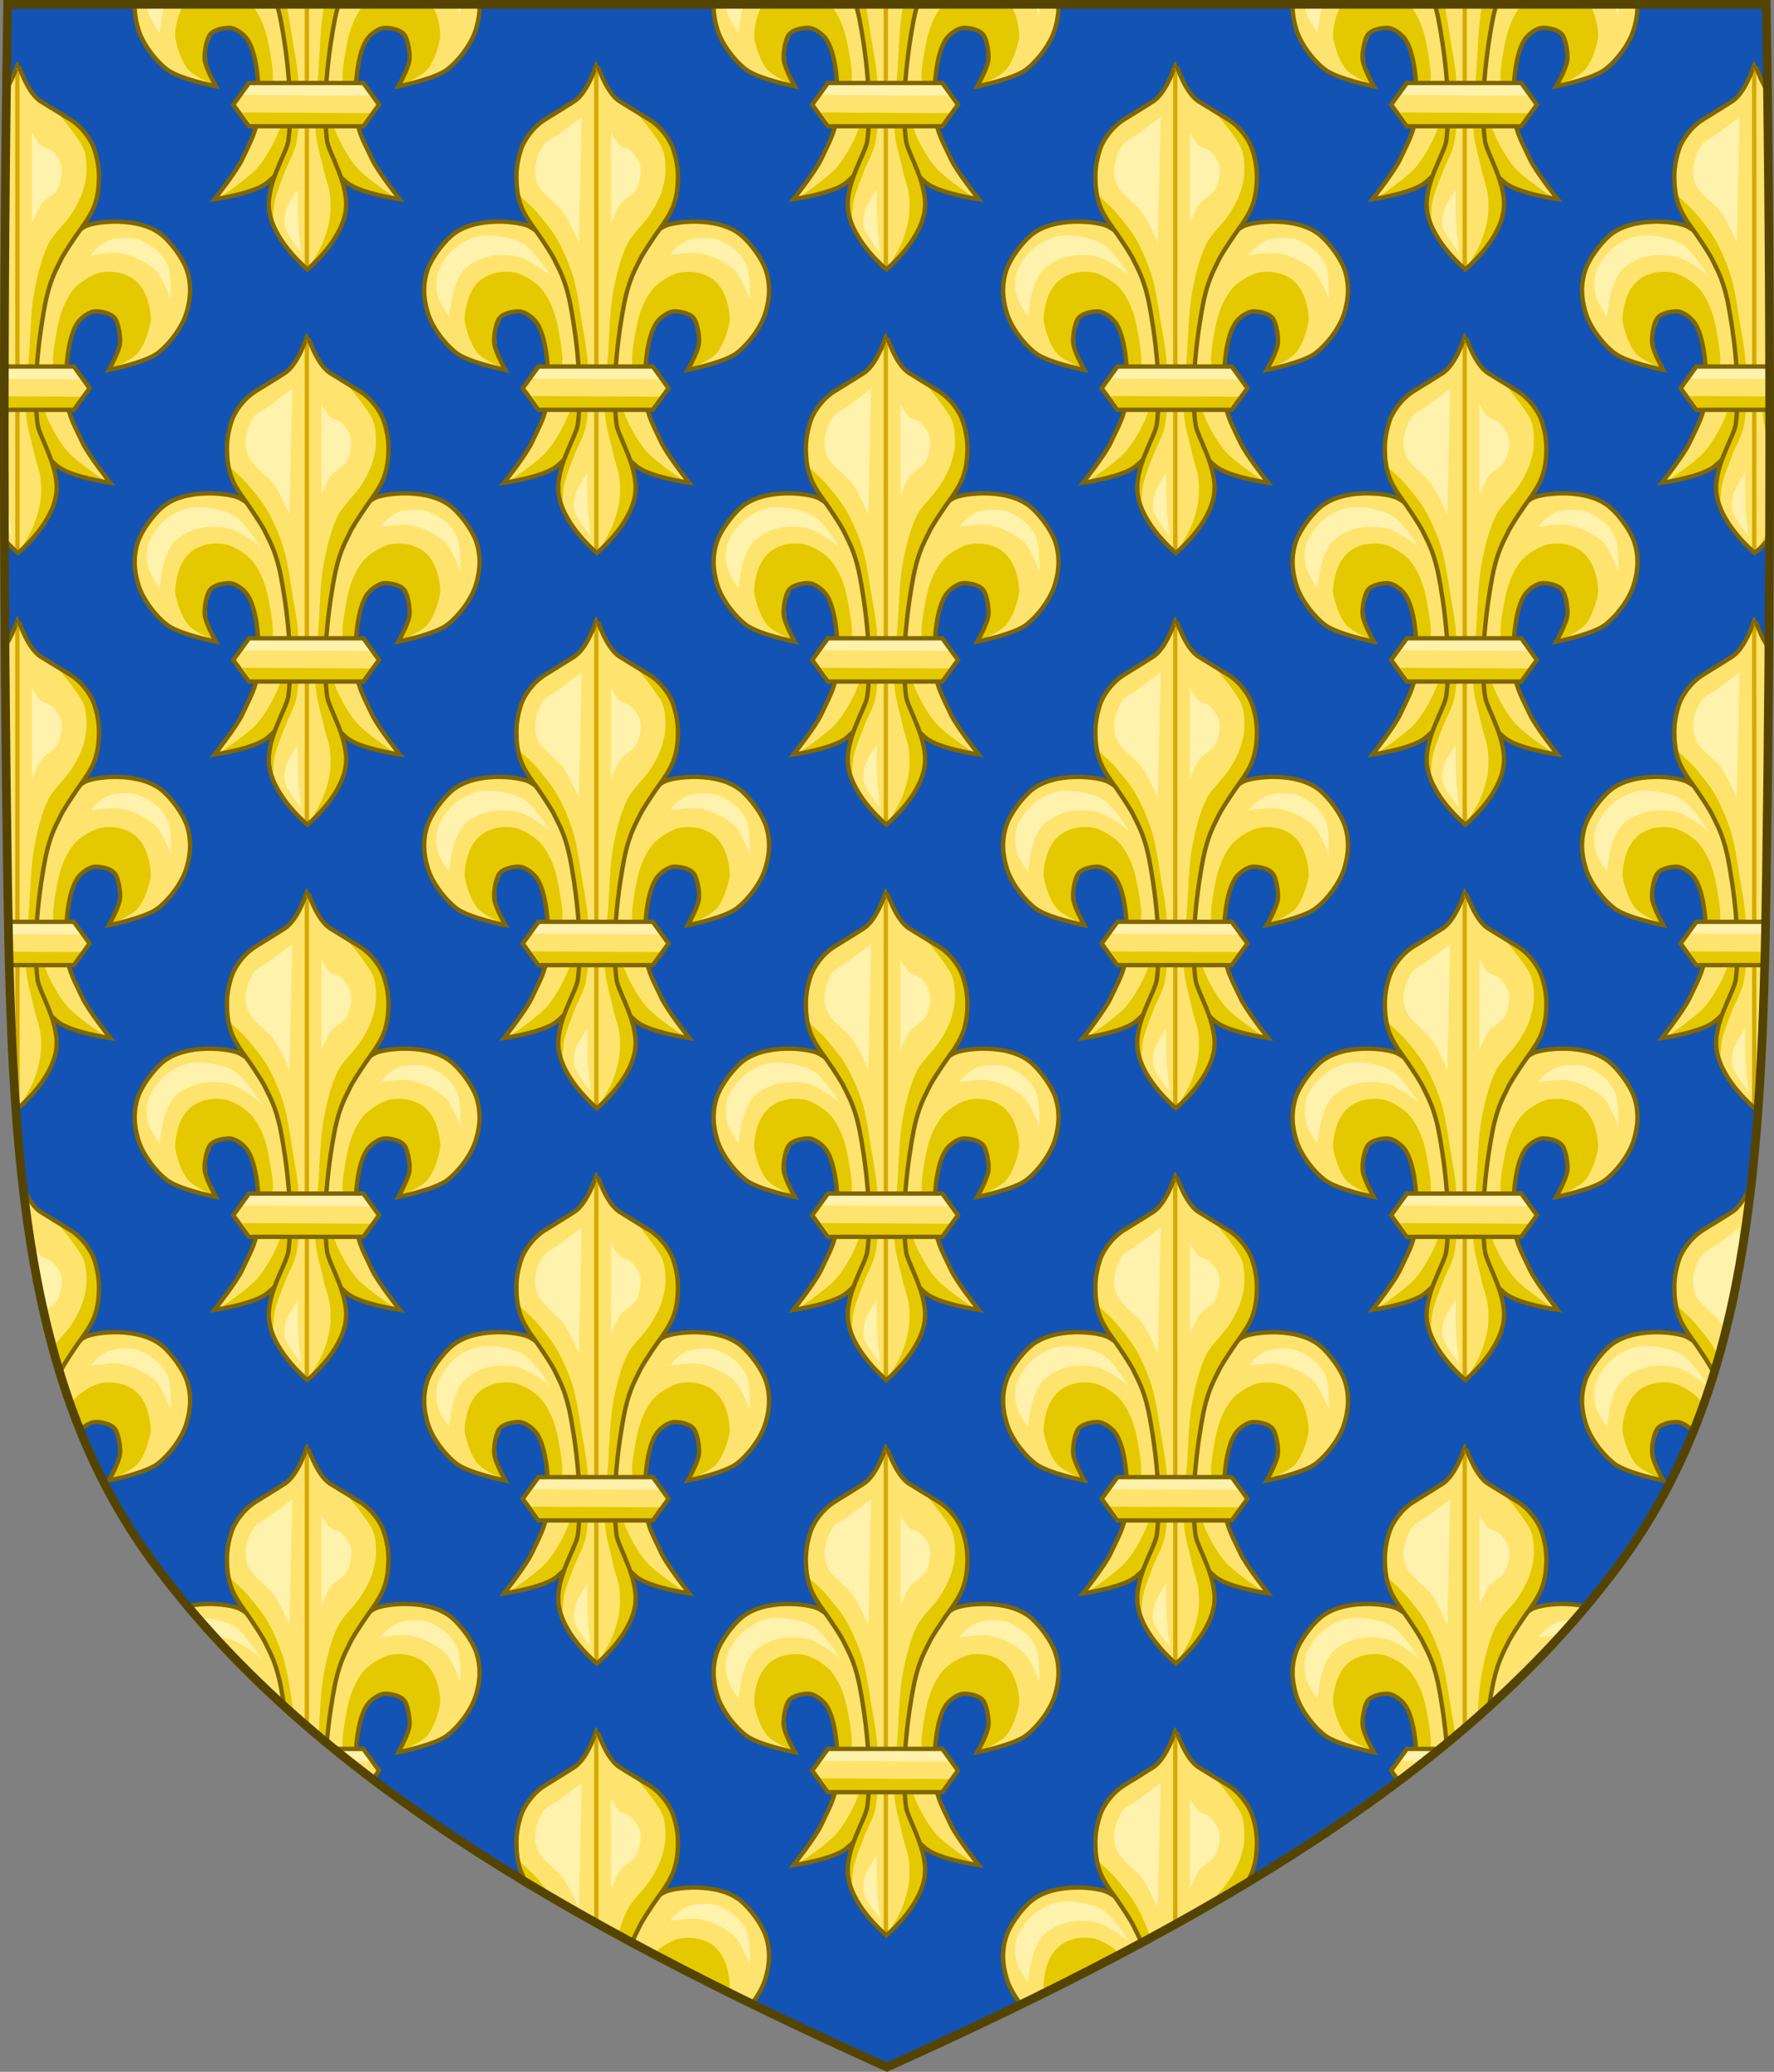
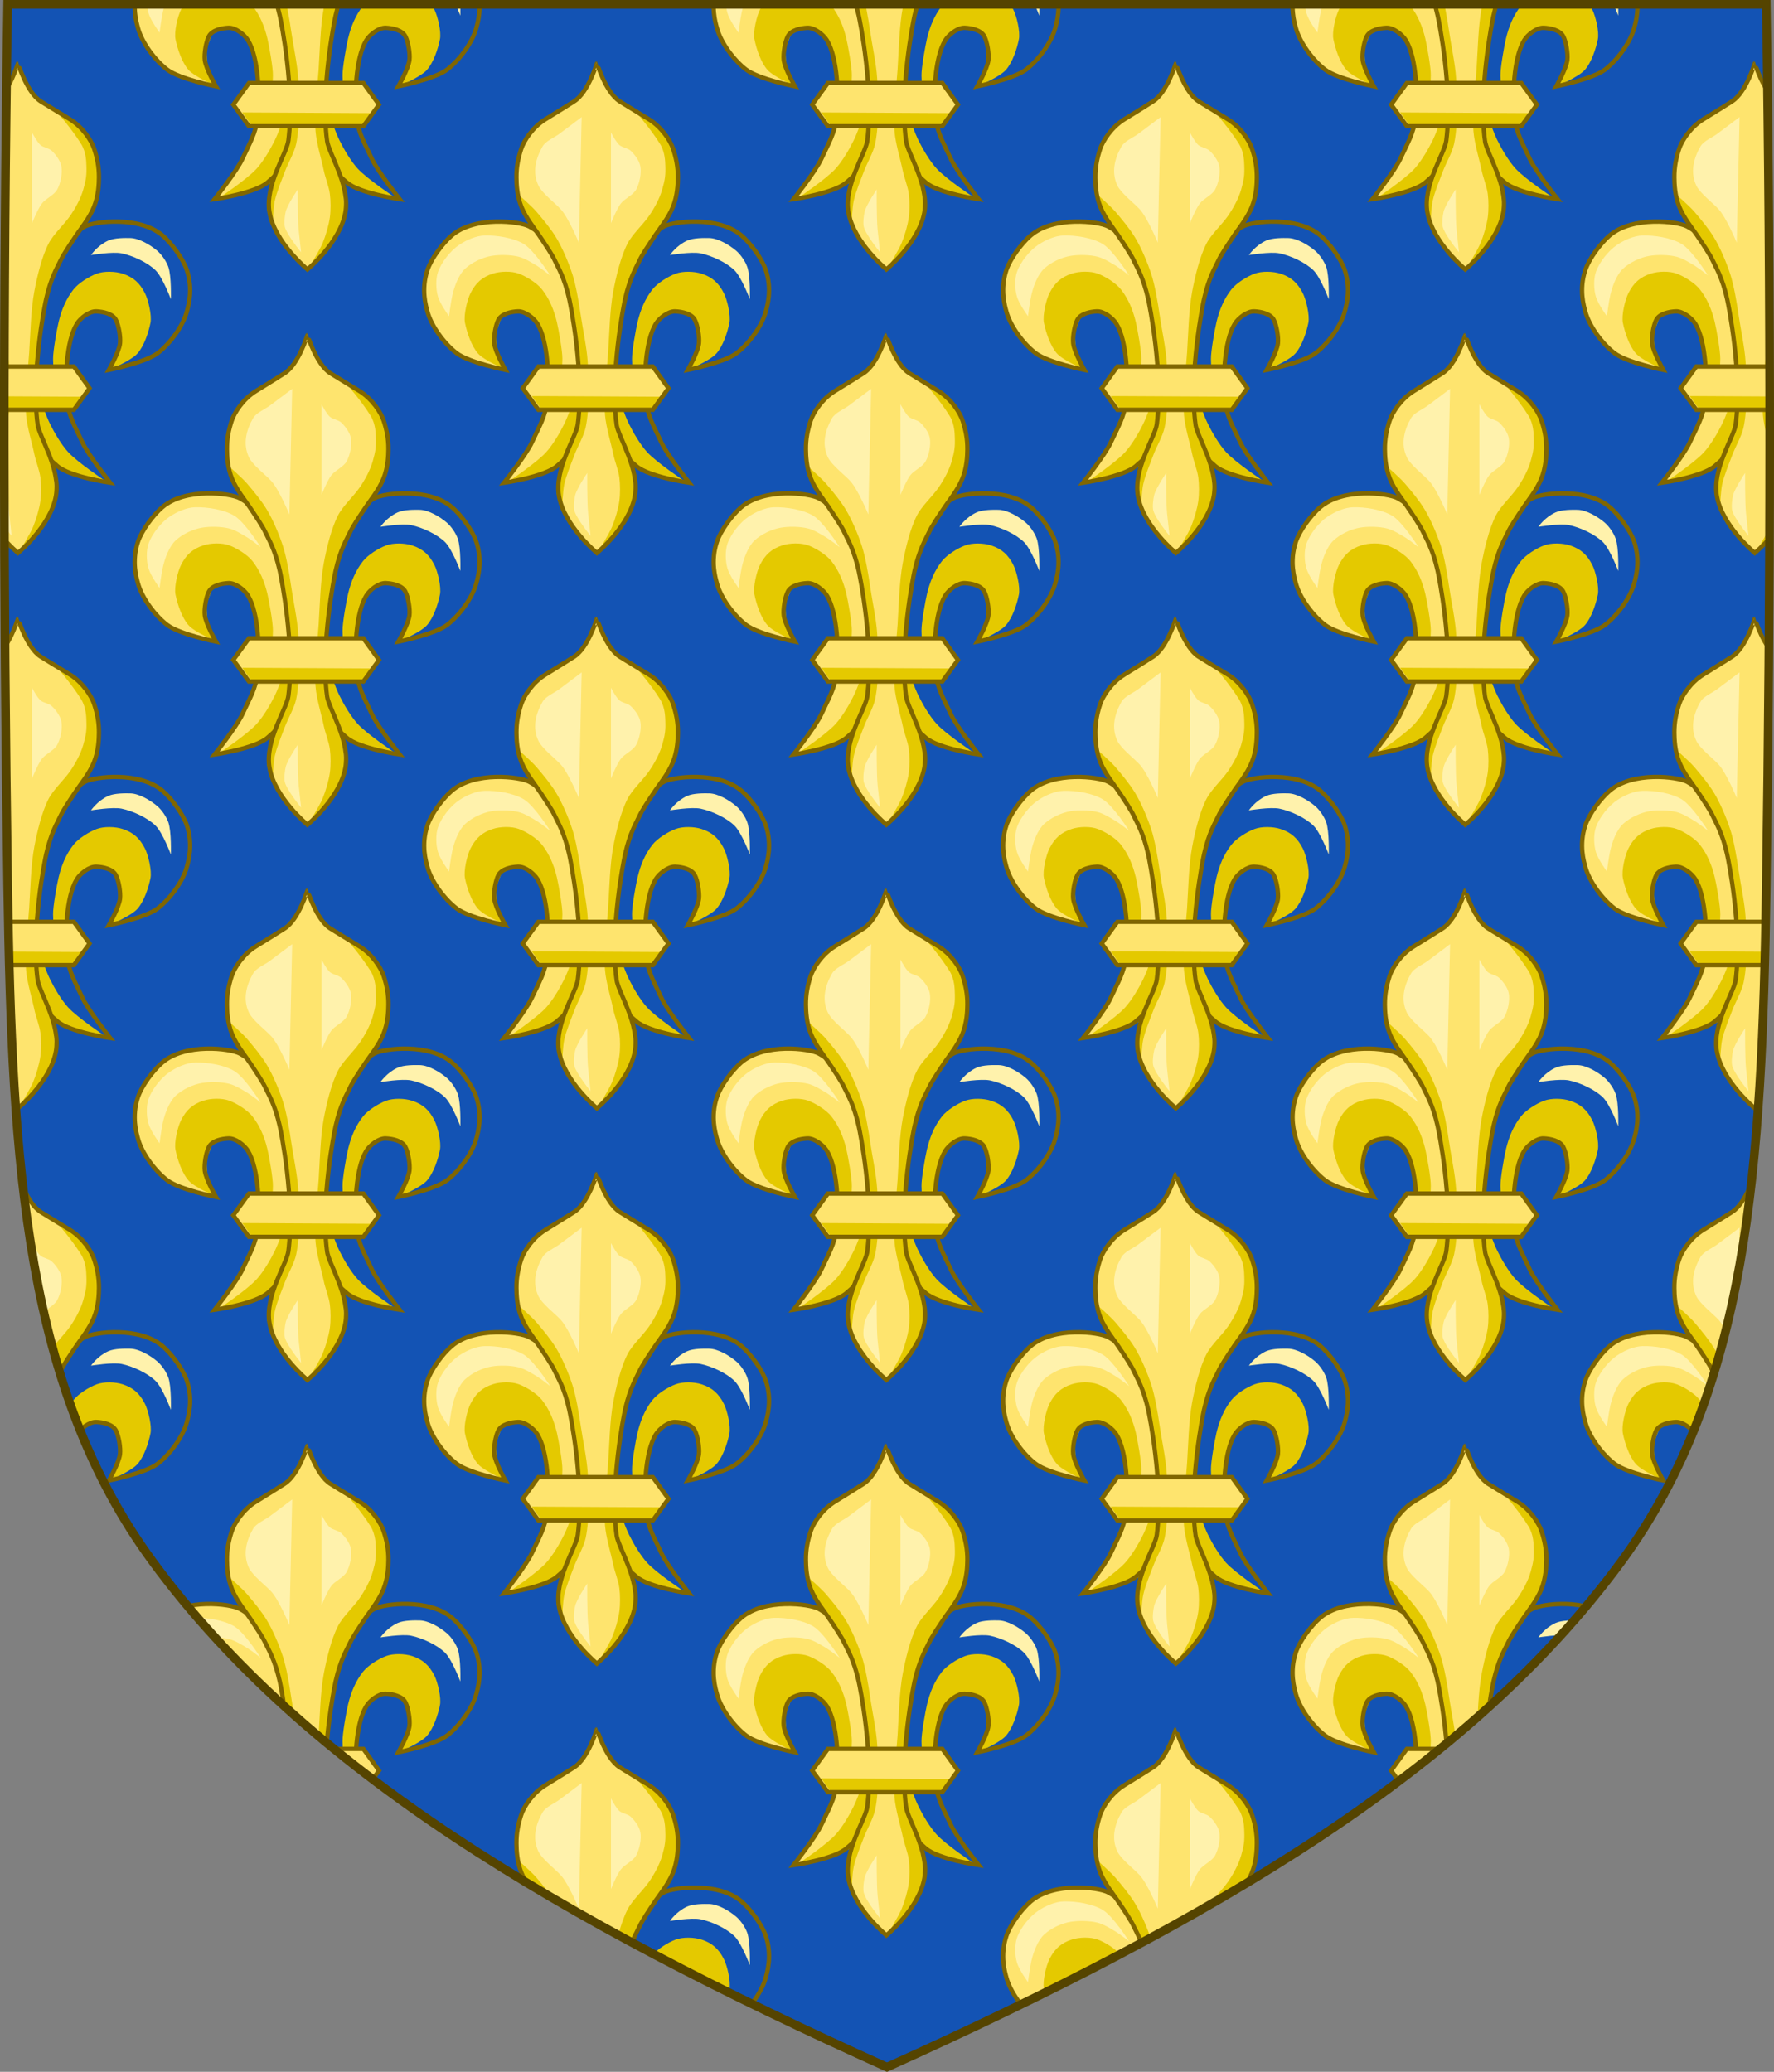
<svg xmlns="http://www.w3.org/2000/svg" xmlns:xlink="http://www.w3.org/1999/xlink" width="409.629" height="478.406">
  <rect width="100%" height="100%" fill="#808080" stroke="none" />
  <defs>
    <clipPath id="a">
      <path d="M627.456 226.093c-1.076 67.808-1.013 135.625 0 203.431.975 65.33 4.234 116.31 33.501 156.172 35.255 48.019 93.988 82.671 169.54 116.717 75.551-34.046 134.285-68.698 169.54-116.717 29.267-39.862 32.526-90.843 33.5-156.172 1.013-67.806 1.077-135.623 0-203.43H627.457z" style="fill:#1353b4;fill-opacity:1;stroke:none" />
    </clipPath>
  </defs>
  <path d="M94.298 26.317c-1.076 67.808-1.013 135.625 0 203.431.975 65.33 4.234 116.31 33.501 156.172 35.255 48.019 93.988 82.671 169.54 116.717 75.551-34.046 134.285-68.698 169.54-116.717 29.267-39.862 32.526-90.843 33.5-156.172 1.013-67.806 1.077-135.623 0-203.43H94.299z" style="fill:#1353b4;fill-opacity:1;stroke:none;display:inline" transform="translate(-92.53 -25.313)" />
  <g transform="translate(-625.687 -225.089)" clip-path="url(#a)" style="display:inline">
    <g id="b">
      <g style="stroke-width:.783;stroke-miterlimit:4;stroke-dasharray:none">
        <path d="M502.046 263.915c.574-5.396.268-15.574-2.57-20.2-.96-1.562-3.31-3.382-5.143-3.305-1.805.076-4.29.61-5.142 2.204-.78 1.46-1.287 4.597-1.101 6.243.258 2.287 2.938 6.979 2.938 6.979s-9.604-1.928-12.855-4.408c-3.216-2.453-6.687-7.105-7.712-11.018-.352-1.342-1.725-5.684.009-10.892 1.006-3.024 4.033-7.07 6.376-9.085 6.117-5.266 17.996-3.735 20.425-2.426 3.213 1.73 7.129 5.412 8.448 8.814 1.024 2.641 3.152 10.437 3.672 13.222 1.062 5.683 1.37 7.827 1.837 13.589.32 3.955 1.203 7.506.367 11.385-.45 2.09-1.012 6.886-2.234 10.045-1.227 3.175-3.117 4.71-4.744 6.115-3.323 2.87-13.956 4.407-13.956 4.407s5.842-7.37 7.345-10.65c1.785-3.897 3.587-6.757 4.04-11.019z" style="fill:#fee46e;fill-opacity:1;fill-rule:evenodd;stroke:none" transform="matrix(.876 0 0 .876 245.407 20.913)" />
-         <path d="M528.088 263.915c-.574-5.396-.268-15.574 2.57-20.2.96-1.562 3.31-3.382 5.143-3.305 1.805.076 4.29.61 5.141 2.204.781 1.46 1.288 4.597 1.102 6.243-.258 2.287-2.938 6.979-2.938 6.979s9.604-1.928 12.855-4.408c3.216-2.453 6.687-7.105 7.712-11.018.352-1.342 1.725-5.684-.009-10.892-1.006-3.024-4.033-7.07-6.376-9.085-6.117-5.266-17.996-3.735-20.426-2.426-3.212 1.73-7.128 5.412-8.447 8.814-1.024 2.641-3.152 10.437-3.672 13.222-1.062 5.683-1.37 7.827-1.837 13.589-.32 3.955-1.203 7.506-.367 11.385.45 2.09 1.012 6.886 2.234 10.045 1.227 3.175 3.117 4.71 4.744 6.115 3.323 2.87 13.956 4.407 13.956 4.407s-5.842-7.37-7.345-10.65c-1.785-3.897-3.587-6.757-4.04-11.019z" style="fill:#fee46e;fill-opacity:1;fill-rule:evenodd;stroke:none;display:inline" transform="matrix(.876 0 0 .876 245.407 20.913)" />
      </g>
      <path d="m692.733 350.409-1.8-.029-5.764-1.811-6.917-6.094-5.106 4.858-3.458 1.647-3.953 1.318-2.624.178s4.647-3.127 6.25-4.886c1.147-1.258 2.316-3.246 3.068-4.773 1.296-2.631 3.296-9.204 3.365-9.25l1.473-.22 2.841.227s2 6.573 3.295 9.204c.752 1.527 1.922 3.515 3.069 4.773 1.603 1.759 6.261 4.858 6.261 4.858zM693.656 331.523s3.51-1.48 4.555-2.67c1.115-1.269 1.862-3.528 2.199-5.183.253-1.246-.365-3.892-.942-5.026-.873-1.713-1.941-2.703-3.77-3.298-1.254-.408-3.16-.46-4.397 0-1.284.478-3.08 1.593-3.927 2.67-1.276 1.624-2.028 3.49-2.513 5.497-.298 1.237-.969 5.01-.942 6.282.024 1.132.157 4.712.157 4.712l2.356 3.927.059-.18-.176-6.51v-2.728l1.231-4.224 2.024-2.727 2.376-.352 2.288 1.144.968 2.463-.176 2.992-1.37 3.211z" style="fill:#e4c900;fill-opacity:1;fill-rule:evenodd;stroke:none" transform="translate(-228.084 -207.326) scale(1.364)" />
      <path d="M662.396 331.516s-3.51-1.48-4.555-2.67c-1.115-1.269-1.862-3.528-2.199-5.183-.253-1.247.365-3.892.943-5.026.872-1.713 1.94-2.704 3.77-3.298 1.254-.408 3.16-.46 4.397 0 1.283.477 3.08 1.593 3.926 2.67 1.276 1.623 2.028 3.49 2.513 5.497.299 1.236.969 5.01.942 6.282-.023 1.132-.157 4.712-.157 4.712l-2.355 3.926-.06-.179.177-6.51v-2.729l-1.232-4.223-2.024-2.728-2.376-.352-2.287 1.144-.968 2.464.176 2.992 1.369 3.21z" style="fill:#e4c900;fill-opacity:1;fill-rule:evenodd;stroke:none;display:inline" transform="translate(-228.084 -207.326) scale(1.364)" />
      <g style="fill:none;stroke-width:.783;stroke-miterlimit:4;stroke-dasharray:none;display:inline">
        <path d="M502.046 263.915c.574-5.396.268-15.574-2.57-20.2-.96-1.562-3.31-3.382-5.143-3.305-1.805.076-4.29.61-5.142 2.204-.78 1.46-1.287 4.597-1.101 6.243.258 2.287 2.938 6.979 2.938 6.979s-9.604-1.928-12.855-4.408c-3.216-2.453-6.687-7.105-7.712-11.018-.352-1.342-1.725-5.684.009-10.892 1.006-3.024 4.033-7.07 6.376-9.085 6.117-5.266 17.996-3.735 20.425-2.426 3.213 1.73 7.129 5.412 8.448 8.814 1.024 2.641 3.152 10.437 3.672 13.222 1.062 5.683 1.37 7.827 1.837 13.589.32 3.955 1.203 7.506.367 11.385-.45 2.09-1.012 6.886-2.234 10.045-1.227 3.175-3.117 4.71-4.744 6.115-3.323 2.87-13.956 4.407-13.956 4.407s5.842-7.37 7.345-10.65c1.785-3.897 3.587-6.757 4.04-11.019z" style="fill:none;stroke:#806600;stroke-width:1.141;stroke-linecap:butt;stroke-linejoin:miter;stroke-miterlimit:4;stroke-opacity:1;stroke-dasharray:none" transform="matrix(.876 0 0 .876 245.407 20.913)" />
        <path d="M528.088 263.915c-.574-5.396-.268-15.574 2.57-20.2.96-1.562 3.31-3.382 5.143-3.305 1.805.076 4.29.61 5.141 2.204.781 1.46 1.288 4.597 1.102 6.243-.258 2.287-2.938 6.979-2.938 6.979s9.604-1.928 12.855-4.408c3.216-2.453 6.687-7.105 7.712-11.018.352-1.342 1.725-5.684-.009-10.892-1.006-3.024-4.033-7.07-6.376-9.085-6.117-5.266-17.996-3.735-20.426-2.426-3.212 1.73-7.128 5.412-8.447 8.814-1.024 2.641-3.152 10.437-3.672 13.222-1.062 5.683-1.37 7.827-1.837 13.589-.32 3.955-1.203 7.506-.367 11.385.45 2.09 1.012 6.886 2.234 10.045 1.227 3.175 3.117 4.71 4.744 6.115 3.323 2.87 13.956 4.407 13.956 4.407s-5.842-7.37-7.345-10.65c-1.785-3.897-3.587-6.757-4.04-11.019z" style="fill:none;stroke:#806600;stroke-width:1.141;stroke-linecap:butt;stroke-linejoin:miter;stroke-miterlimit:4;stroke-opacity:1;stroke-dasharray:none;display:inline" transform="matrix(.876 0 0 .876 245.407 20.913)" />
      </g>
      <path d="M652.942 322.549s.306-2.419.576-3.596c.332-1.449 1.063-3.455 2.157-4.46 1.158-1.062 2.91-1.896 4.46-2.157 1.362-.23 3.263-.195 4.603.144 1.029.26 2.258 1.029 3.164 1.582.685.418 2.158 1.582 2.158 1.582s-2.677-4.244-4.46-5.322c-1.738-1.05-4.585-1.491-6.616-1.438-1.476.038-3.086.764-4.315 1.582-1.46.97-3.026 2.946-3.596 4.603-.408 1.183-.358 2.972 0 4.171.382 1.285 1.87 3.309 1.87 3.309zM690.341 312.192s3.655-.603 5.179-.288c1.89.391 4.373 1.528 5.753 2.877 1.188 1.16 2.59 4.89 2.59 4.89s.116-3.914-.432-5.465c-.33-.937-1.113-2.09-1.87-2.733-1.162-.988-3.078-2.136-4.603-2.158-.8-.011-2.634-.052-3.72.445-1.849.846-2.897 2.432-2.897 2.432z" style="fill:#fff2ac;fill-opacity:1;fill-rule:evenodd;stroke:none" transform="translate(-228.084 -207.326) scale(1.364)" />
      <g style="stroke-width:.783;stroke-miterlimit:4;stroke-dasharray:none">
        <path d="M510 854s8.58-7.038 10-15c1.277-7.162-4.41-15.552-4.841-18.925-1.724-13.492 1.929-31.467 2.258-32.936 1.308-5.836 2.954-8.333 3.83-10.244.631-1.376 2.434-4.111 4.236-6.763 1.035-1.522 3.338-4.355 4.512-7.237 1.243-3.054 1.329-6.163 1.347-7.823.03-2.826-.503-5.23-1.254-7.532-.713-2.188-3.036-5.768-6.403-7.826-3.63-2.218-6.565-4.002-7.682-4.708C512.314 732.673 510.043 725 510 725c-.043 0-2.314 7.673-6.003 10.006-1.117.706-3.918 2.49-7.548 4.708-3.367 2.058-5.69 5.638-6.403 7.826-.75 2.301-1.284 4.706-1.254 7.532.018 1.66.104 4.769 1.347 7.823 1.174 2.882 3.477 5.715 4.512 7.237 1.802 2.652 3.604 5.387 4.235 6.763.877 1.911 2.523 4.408 3.83 10.244.33 1.47 3.983 19.444 2.26 32.936-.432 3.373-6.253 11.763-4.976 18.925 1.42 7.962 10 15 10 15z" style="fill:#fee46e;fill-opacity:1;fill-rule:evenodd;stroke:none;display:inline" transform="matrix(.876 0 0 .876 249.789 -461.109)" />
-         <path d="m510 854-.01-127.955" style="fill:none;stroke:#d4aa00;stroke-width:1.141;stroke-linecap:butt;stroke-linejoin:miter;stroke-miterlimit:4;stroke-opacity:1;stroke-dasharray:none" transform="matrix(.876 0 0 .876 249.789 -461.109)" />
      </g>
      <path d="m678.146 362.461 4.495-5.013 1.729-3.285-.346-4.495-1.21-4.667-1.902-4.15v-6.742l.692-6.742.864-7.434 1.902-5.878 3.111-4.322 2.594-4.494 1.037-2.42.519-4.323-.692-4.149-2.189-3.507-4.207-2.89s2.492 2.803 4.128 5.44c.878 1.414.867 3.15.885 3.55.078 1.71-.053 2.503-.519 4.15-.43 1.523-1.345 3.193-2.247 4.494-1.011 1.458-2.819 3.09-3.63 4.668-1.164 2.262-1.95 5.626-2.42 8.125-.58 3.069-.659 7.257-.865 10.373-.21 3.16-.77 7.388-.519 10.546.16 2.007 1.028 4.822 1.383 6.569.246 1.208.88 2.753 1.037 3.976.152 1.183.163 2.795 0 3.976-.183 1.334-.696 3.078-1.21 4.322-.567 1.374-2.42 4.322-2.42 4.322zM672.095 354.855s.106-2.684.346-3.804c.334-1.555 1.17-3.524 1.729-5.013.532-1.416 1.588-3.189 1.902-4.668.689-3.248.539-7.749.345-11.064-.143-2.46-.863-5.685-1.21-8.125-.272-1.917-.781-4.902-1.383-6.743-.641-1.963-1.692-4.47-2.766-6.234-.912-1.499-2.148-2.974-3.285-4.311-.879-1.035-3.284-3.112-3.284-3.112l.334.126.397 1.852 1.587 2.645 1.587 2.91 2.645 4.1 1.72 4.365.926 4.629.793 6.348.397 6.349v5.952l-1.455 3.042-1.72 4.629-.528 3.835.923 2.292z" style="fill:#e4c900;fill-opacity:1;fill-rule:evenodd;stroke:none" transform="translate(-228.084 -207.326) scale(1.364)" />
      <path d="M677.979 362.628s5.513-4.521 6.424-9.637c.82-4.601-2.833-9.991-3.11-12.158-1.107-8.669 1.24-20.217 1.451-21.16.84-3.75 1.898-5.354 2.461-6.582.405-.884 1.563-2.642 2.721-4.345.665-.978 2.145-2.798 2.899-4.65.799-1.962.853-3.96.865-5.026.02-1.816-.323-3.36-.805-4.84-.458-1.405-1.951-3.705-4.114-5.027-2.333-1.425-4.218-2.571-4.936-3.025-2.37-1.499-3.828-6.428-3.856-6.428-.028 0-1.487 4.93-3.857 6.428-.718.454-2.517 1.6-4.85 3.025-2.163 1.322-3.655 3.622-4.113 5.028-.482 1.478-.825 3.023-.806 4.839.012 1.066.067 3.064.866 5.026.754 1.852 2.234 3.672 2.898 4.65 1.158 1.703 2.316 3.46 2.721 4.345.563 1.228 1.621 2.832 2.461 6.581.212.944 2.559 12.492 1.451 21.16-.277 2.168-4.016 7.558-3.196 12.16.912 5.115 6.425 9.636 6.425 9.636z" style="fill:none;stroke:#806600;stroke-width:.733;stroke-linecap:butt;stroke-linejoin:miter;stroke-miterlimit:4;stroke-opacity:1;stroke-dasharray:none;display:inline" transform="translate(-228.084 -207.326) scale(1.364)" />
      <path d="m674.922 310.104.473-21.264-3.78 2.835c-.85.638-2.305 1.205-2.835 2.127-1.21 2.103-1.742 4.42-.71 6.615.612 1.299 2.806 2.963 3.78 4.016 1.315 1.42 3.072 5.67 3.072 5.67zM680.356 306.796v-15.357s.843 1.619 1.418 2.126c.475.42 1.42.52 1.89.945.686.62 1.474 1.693 1.654 2.6.238 1.2-.118 2.944-.71 4.016-.508.922-1.962 1.522-2.598 2.362-.67.885-1.654 3.308-1.654 3.308zM676.492 355.938c-.197-2.047-.152-6.852-.152-6.852s-1.747 2.585-2.04 3.754c-.154.618-.31 1.957-.15 2.574.367 1.413 2.752 4.313 2.752 4.313s-.32-2.848-.41-3.789z" style="fill:#fff2ac;fill-opacity:1;fill-rule:evenodd;stroke:none" transform="translate(-228.084 -207.326) scale(1.364)" />
      <g style="stroke-width:.783;stroke-miterlimit:4;stroke-dasharray:none">
        <path d="m513.859 820.357-4.128-5.718h-30.15l-4.143 5.718 4.144 5.692h30.15l4.127-5.692z" style="fill:#fee46e;fill-opacity:1;fill-rule:evenodd;stroke:none;display:inline" transform="matrix(.876 0 0 .876 263.302 -469.556)" />
        <g style="stroke-width:.783;stroke-miterlimit:4;stroke-dasharray:none">
-           <path d="m477.697 817.99 34.196.186-2.527-3.574-29.883-.062-1.786 3.45z" style="fill:#fff2ac;fill-opacity:1;fill-rule:evenodd;stroke:none" transform="matrix(.876 0 0 .876 263.302 -469.556)" />
          <path d="m511.75 822.802-34.195-.184 2.526 3.573 29.883.062 1.787-3.45z" style="fill:#e4c900;fill-opacity:1;fill-rule:evenodd;stroke:none;display:inline" transform="matrix(.876 0 0 .876 263.302 -469.556)" />
          <path d="m1104.22 376.983-4.127-5.718h-30.15l-4.143 5.718 4.143 5.693h30.15l4.127-5.693z" transform="matrix(.876 0 0 .876 -254.093 -80.982)" style="fill:none;stroke:#806600;stroke-width:1.141;stroke-linecap:butt;stroke-linejoin:miter;stroke-miterlimit:4;stroke-opacity:1;stroke-dasharray:none;display:inline" />
        </g>
      </g>
    </g>
    <use transform="translate(133.683)" width="409.649" height="478.319" xlink:href="#b" />
    <use transform="translate(-66.841 65.477)" width="409.649" height="478.319" xlink:href="#b" />
    <use transform="translate(66.842 65.477)" width="409.649" height="478.319" xlink:href="#b" />
    <use transform="translate(200.525 65.477)" width="409.649" height="478.319" xlink:href="#b" />
    <use transform="translate(133.683 128.227)" width="409.649" height="478.319" xlink:href="#b" />
    <use transform="translate(-66.841 193.704)" width="409.649" height="478.319" xlink:href="#b" />
    <use transform="translate(66.842 193.704)" width="409.649" height="478.319" xlink:href="#b" />
    <use transform="translate(200.525 193.704)" width="409.649" height="478.319" xlink:href="#b" />
    <use transform="translate(0 128.227)" width="409.649" height="478.319" xlink:href="#b" />
    <use transform="translate(267.366)" width="409.649" height="478.319" xlink:href="#b" />
    <use transform="translate(334.208 65.477)" width="409.649" height="478.319" xlink:href="#b" />
    <use transform="translate(267.366 128.227)" width="409.649" height="478.319" xlink:href="#b" />
    <use transform="translate(334.208 193.704)" width="409.649" height="478.319" xlink:href="#b" />
    <use transform="translate(133.683 256.453)" width="409.649" height="478.319" xlink:href="#b" />
    <use transform="translate(-66.841 321.93)" width="409.649" height="478.319" xlink:href="#b" />
    <use transform="translate(66.842 321.93)" width="409.649" height="478.319" xlink:href="#b" />
    <use transform="translate(200.525 321.93)" width="409.649" height="478.319" xlink:href="#b" />
    <use transform="translate(0 256.453)" width="409.649" height="478.319" xlink:href="#b" />
    <use transform="translate(267.366 256.453)" width="409.649" height="478.319" xlink:href="#b" />
    <use transform="translate(334.208 321.93)" width="409.649" height="478.319" xlink:href="#b" />
    <use transform="translate(133.683 384.68)" width="409.649" height="478.319" xlink:href="#b" />
    <use transform="translate(66.842 450.157)" width="409.649" height="478.319" xlink:href="#b" />
    <use transform="translate(200.525 450.157)" width="409.649" height="478.319" xlink:href="#b" />
    <use transform="translate(0 384.68)" width="409.649" height="478.319" xlink:href="#b" />
    <use transform="translate(267.366 384.68)" width="409.649" height="478.319" xlink:href="#b" />
  </g>
  <path d="M94.298 26.317c-1.076 67.808-1.013 135.625 0 203.431.975 65.33 4.234 116.31 33.501 156.172 35.255 48.019 93.988 82.671 169.54 116.717 75.551-34.046 134.285-68.698 169.54-116.717 29.267-39.862 32.526-90.843 33.5-156.172 1.013-67.806 1.077-135.623 0-203.43H94.299z" style="fill:none;stroke:#540;stroke-width:2;stroke-miterlimit:4;stroke-dasharray:none;display:inline" transform="translate(-92.53 -25.313)" />
</svg>